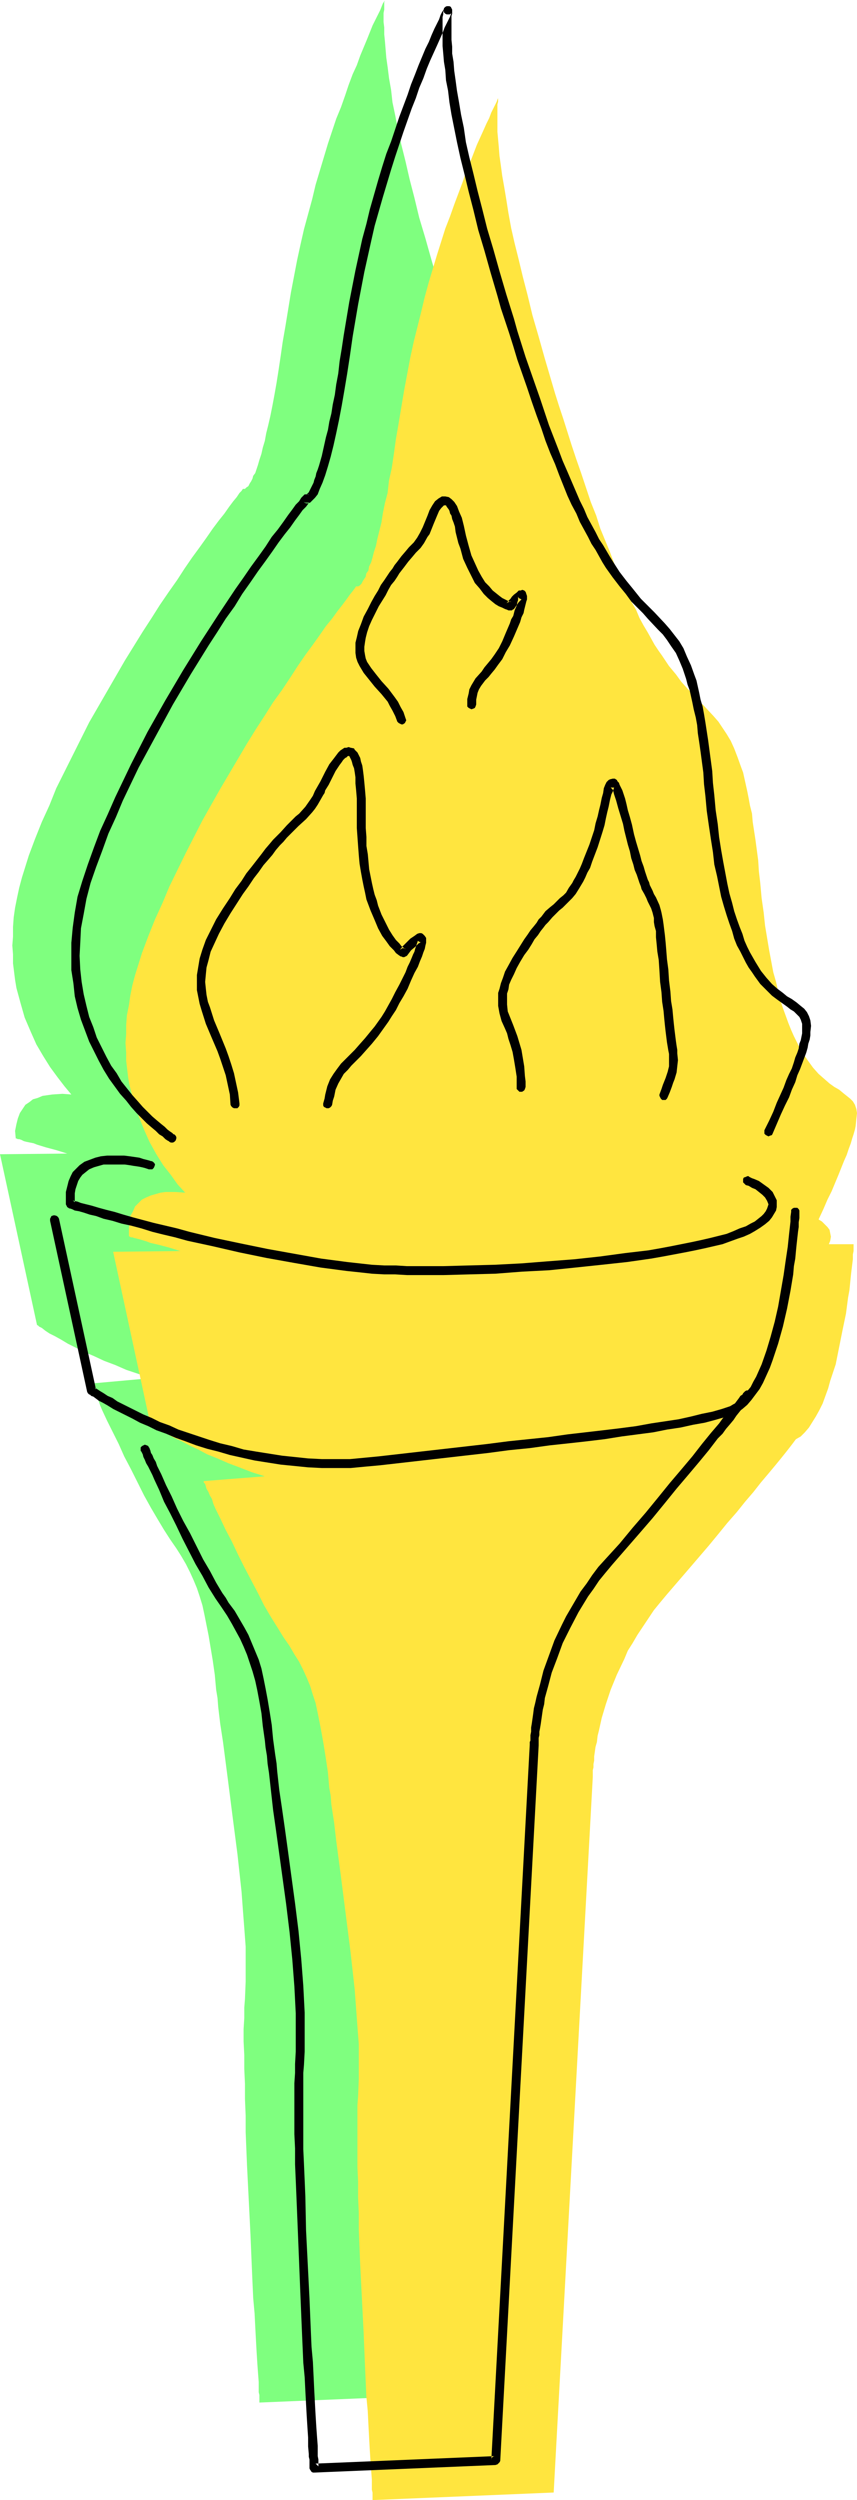
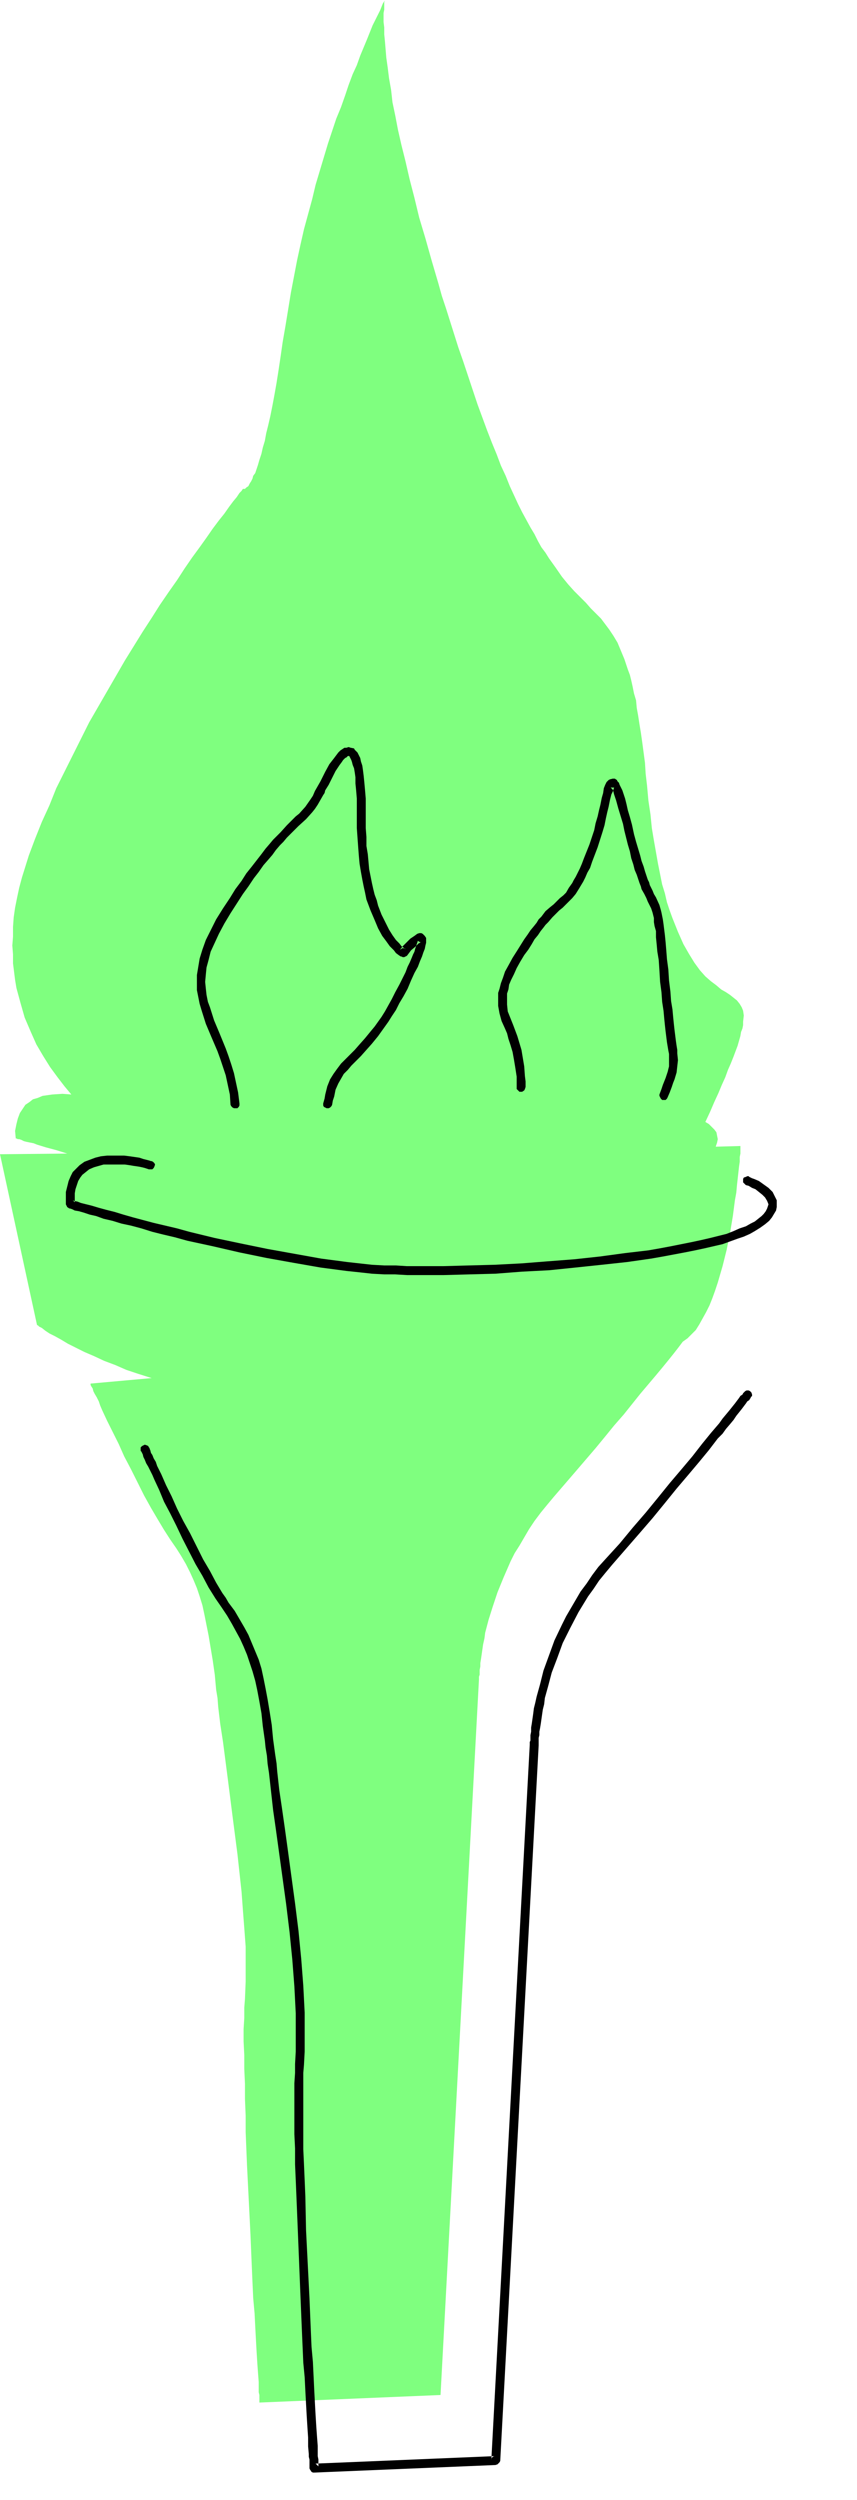
<svg xmlns="http://www.w3.org/2000/svg" xmlns:ns1="http://sodipodi.sourceforge.net/DTD/sodipodi-0.dtd" xmlns:ns2="http://www.inkscape.org/namespaces/inkscape" version="1.0" width="53.398mm" height="155.668mm" id="svg9" ns1:docname="Torch 19.wmf">
  <ns1:namedview id="namedview9" pagecolor="#ffffff" bordercolor="#000000" borderopacity="0.25" ns2:showpageshadow="2" ns2:pageopacity="0.0" ns2:pagecheckerboard="0" ns2:deskcolor="#d1d1d1" ns2:document-units="mm" />
  <defs id="defs1">
    <pattern id="WMFhbasepattern" patternUnits="userSpaceOnUse" width="6" height="6" x="0" y="0" />
  </defs>
  <path style="fill:#7fff7f;fill-opacity:1;fill-rule:evenodd;stroke:none" d="m 166.109,264.04 1.131,-2.424 0.97,-2.262 0.97,-2.101 0.808,-1.939 0.808,-1.778 0.646,-1.778 0.646,-1.454 0.646,-1.616 0.485,-1.293 0.485,-1.293 0.323,-1.131 0.323,-1.131 0.162,-0.97 0.323,-0.808 0.162,-0.808 v -0.808 l 0.162,-1.454 -0.162,-1.131 -0.323,-0.808 -0.485,-0.808 -0.646,-0.808 -0.808,-0.646 -0.808,-0.646 -0.97,-0.646 -1.131,-0.646 -1.131,-0.97 -1.293,-0.97 -1.293,-1.131 -1.293,-1.454 -1.293,-1.778 -1.293,-2.101 -0.646,-1.131 -0.646,-1.131 -0.646,-1.454 -0.646,-1.454 -0.646,-1.616 -0.646,-1.616 -0.646,-1.778 -0.646,-1.939 -0.485,-2.101 -0.646,-2.101 -0.485,-2.424 -0.485,-2.424 -0.485,-2.747 -0.485,-2.747 -0.485,-2.909 -0.323,-3.232 -0.485,-3.232 -0.323,-3.555 -0.323,-2.747 -0.162,-2.585 -0.323,-2.424 -0.323,-2.424 -0.323,-2.262 -0.323,-1.939 -0.323,-2.101 -0.323,-1.778 -0.162,-1.778 -0.485,-1.616 -0.323,-1.616 -0.323,-1.454 -0.323,-1.293 -0.485,-1.293 -0.808,-2.424 -0.808,-1.939 -0.808,-1.939 -0.97,-1.616 -0.97,-1.454 -0.97,-1.293 -0.97,-1.293 -2.424,-2.424 -1.131,-1.293 -1.293,-1.293 -1.454,-1.454 -1.454,-1.616 -1.454,-1.778 -1.454,-2.101 -1.616,-2.262 -0.808,-1.293 -0.97,-1.293 -0.808,-1.454 -0.808,-1.616 -0.97,-1.616 -0.97,-1.778 -0.97,-1.778 -0.97,-1.939 -0.97,-2.101 -0.97,-2.101 -0.97,-2.424 -1.131,-2.424 -0.97,-2.585 -1.131,-2.747 -1.131,-2.909 -1.131,-3.07 -1.131,-3.07 -1.131,-3.393 -1.131,-3.393 -1.131,-3.393 -1.131,-3.232 -0.97,-3.07 -0.97,-3.07 -0.97,-3.07 -0.97,-2.909 -0.808,-2.909 -0.808,-2.747 -0.808,-2.747 -1.454,-5.171 -1.454,-4.848 -1.131,-4.686 -1.131,-4.363 L 95.496,37.974 94.527,34.096 93.719,30.541 93.072,27.147 92.426,24.077 92.103,21.168 91.618,18.421 91.295,15.836 90.972,13.574 90.81,11.635 90.649,9.695 90.487,8.08 V 6.464 L 90.326,5.171 V 3.07 L 90.487,2.262 V 1.454 0.97 0.485 L 90.649,0.162 V 0 0 0.162 l -0.162,0.162 -0.323,0.485 -0.323,0.808 -0.323,0.808 -0.485,0.97 -0.646,1.293 -0.646,1.293 -0.646,1.616 -0.646,1.616 -0.808,1.939 -0.808,1.939 -0.808,2.262 -0.97,2.101 -0.97,2.585 -0.808,2.424 -0.97,2.747 -1.131,2.747 -0.97,2.909 -0.97,2.909 -0.97,3.232 -0.97,3.232 -0.97,3.232 -0.808,3.393 -1.939,7.11 -0.808,3.555 -0.808,3.717 -1.454,7.595 -1.293,7.918 -0.646,3.717 -0.485,3.393 -0.485,3.232 -0.485,3.07 -0.485,2.747 -0.485,2.585 -0.485,2.424 -0.485,2.101 -0.485,1.939 -0.323,1.778 -0.485,1.616 -0.323,1.454 -0.485,1.454 -0.323,1.131 -0.323,0.97 -0.323,0.97 -0.485,0.646 -0.162,0.646 -0.323,0.646 -0.323,0.485 -0.323,0.646 -0.485,0.323 -0.323,0.323 h -0.162 -0.162 v 0 h -0.162 l -0.323,0.485 -0.485,0.485 -0.646,0.97 -0.808,0.97 -0.97,1.293 -1.131,1.616 -1.293,1.616 -1.454,1.939 -1.454,2.101 -1.616,2.262 -1.777,2.424 -1.777,2.585 -1.777,2.747 -1.939,2.747 -2.101,3.07 -1.939,3.07 -2.101,3.232 -2.101,3.393 -2.101,3.393 -4.201,7.272 -4.201,7.272 -3.878,7.756 -3.878,7.756 -1.616,4.04 -1.777,3.878 -1.616,4.04 -1.454,3.878 -0.808,2.585 -0.808,2.585 -0.646,2.424 -0.485,2.262 -0.485,2.424 -0.323,2.262 -0.162,2.262 v 2.262 l -0.162,2.101 0.162,2.101 v 2.101 l 0.485,3.878 0.323,1.939 0.97,3.555 0.97,3.393 1.454,3.393 1.293,2.909 1.616,2.747 1.616,2.585 1.777,2.424 1.616,2.101 1.616,1.939 -2.101,-0.162 -2.424,0.162 -1.131,0.162 -1.131,0.162 -1.131,0.485 -1.131,0.323 -0.808,0.646 -0.97,0.646 -0.646,0.97 -0.646,0.97 -0.485,1.293 -0.323,1.293 -0.323,1.616 0.162,1.778 v 0 h 0.162 l 0.323,0.162 h 0.323 l 0.485,0.162 0.646,0.323 0.646,0.162 1.616,0.323 0.808,0.323 2.101,0.646 2.424,0.646 2.585,0.808 L 0,271.635 8.726,311.871 h 0.162 l 0.323,0.323 0.646,0.323 0.808,0.646 0.97,0.646 1.293,0.646 1.454,0.808 1.616,0.97 1.939,0.97 1.939,0.97 2.262,0.97 2.424,1.131 2.585,0.97 2.585,1.131 2.909,0.97 3.07,0.97 -14.381,1.293 v 0 0.323 l 0.162,0.323 0.323,0.485 0.162,0.646 0.323,0.646 0.485,0.808 0.485,0.97 0.323,0.97 0.485,1.131 1.131,2.424 1.293,2.585 1.454,2.909 1.293,2.909 1.616,3.07 3.07,6.14 1.616,2.909 1.616,2.747 1.454,2.424 1.454,2.262 1.454,2.101 1.131,1.778 1.131,1.939 0.97,1.939 0.808,1.778 0.808,1.939 0.646,1.939 0.646,2.101 0.485,2.262 0.485,2.424 0.485,2.424 0.485,2.909 0.485,2.909 0.485,3.393 0.323,3.555 0.323,1.939 0.162,2.101 0.485,4.04 0.646,4.201 1.131,8.726 1.131,8.888 1.131,8.726 0.97,8.888 0.323,4.363 0.323,4.201 0.323,4.363 v 4.04 4.201 l -0.162,4.04 -0.162,2.101 v 2.424 l -0.162,2.585 v 2.909 l 0.162,3.232 v 3.232 l 0.162,3.555 v 3.555 l 0.162,3.878 v 3.878 l 0.323,7.918 0.808,16.159 0.323,7.756 0.162,3.717 0.162,3.555 0.323,3.555 0.162,3.232 0.162,3.07 0.162,2.909 0.162,2.585 0.162,2.262 0.162,2.101 v 1.616 0.808 l 0.162,0.646 v 0.485 0.808 0.323 0.162 l 42.658,-1.778 9.049,-168.378 v -0.646 l 0.162,-0.485 v -0.485 -0.646 l 0.162,-0.808 v -0.808 l 0.162,-0.97 0.162,-1.131 0.162,-1.131 0.162,-1.131 0.323,-1.454 0.162,-1.293 0.808,-3.07 0.97,-3.07 1.131,-3.393 1.454,-3.555 1.616,-3.717 0.97,-1.939 1.131,-1.778 1.131,-1.939 1.131,-1.939 1.293,-1.939 1.454,-1.939 1.454,-1.778 1.616,-1.939 5.009,-5.817 4.848,-5.656 2.262,-2.747 2.101,-2.585 2.262,-2.585 1.939,-2.424 1.939,-2.424 1.777,-2.101 1.777,-2.101 1.616,-1.939 1.454,-1.778 1.293,-1.616 1.131,-1.454 0.97,-1.293 1.131,-0.808 0.97,-0.97 0.97,-0.97 0.808,-1.293 0.808,-1.454 0.808,-1.454 0.808,-1.616 0.646,-1.616 0.646,-1.778 0.646,-1.939 1.131,-3.878 0.97,-3.878 0.808,-4.04 0.646,-3.878 0.485,-3.717 0.323,-1.778 0.162,-1.778 0.162,-1.454 0.162,-1.454 0.162,-1.454 0.162,-1.131 v -1.131 l 0.162,-0.808 v -0.646 -0.646 -0.485 l -5.817,0.162 0.323,-0.97 0.162,-0.808 -0.162,-0.808 -0.162,-0.808 -0.485,-0.646 -0.646,-0.646 -0.646,-0.646 z" id="path1" />
-   <path style="fill:#ffe53f;fill-opacity:1;fill-rule:evenodd;stroke:none" d="m 192.77,286.986 1.131,-2.424 0.97,-2.262 0.97,-1.939 0.808,-1.939 0.808,-1.939 0.646,-1.616 0.646,-1.616 0.646,-1.454 0.485,-1.454 0.485,-1.293 0.323,-1.131 0.323,-0.97 0.323,-1.131 0.162,-0.808 0.162,-1.616 0.162,-1.454 -0.162,-0.97 -0.323,-0.97 -0.485,-0.808 -0.646,-0.646 -0.808,-0.646 -0.808,-0.646 -0.97,-0.808 -1.131,-0.646 -1.131,-0.808 -1.293,-1.131 -1.293,-1.131 -1.293,-1.454 -1.293,-1.778 -1.293,-1.939 -0.646,-1.131 -0.646,-1.293 -0.646,-1.293 -0.646,-1.454 -0.646,-1.616 -0.646,-1.778 -0.646,-1.778 -0.646,-1.939 -0.485,-2.101 -0.485,-2.101 -0.646,-2.262 -0.485,-2.585 -0.485,-2.585 -0.485,-2.909 -0.485,-2.909 -0.323,-3.07 -0.485,-3.393 -0.323,-3.555 -0.323,-2.747 -0.162,-2.585 -0.323,-2.424 -0.323,-2.424 -0.323,-2.101 -0.323,-2.101 -0.162,-1.939 -0.485,-1.939 -0.323,-1.778 -0.323,-1.616 -0.323,-1.454 -0.323,-1.454 -0.323,-1.454 -0.485,-1.293 -0.808,-2.262 -0.808,-2.101 -0.808,-1.778 -0.97,-1.616 -0.97,-1.454 -0.97,-1.454 -1.131,-1.293 -2.262,-2.424 -1.131,-1.131 -1.293,-1.454 -1.454,-1.454 -1.454,-1.616 -1.293,-1.778 -1.616,-1.939 -1.616,-2.424 -0.808,-1.131 -0.97,-1.454 -0.808,-1.454 -0.808,-1.454 -0.97,-1.616 -0.97,-1.778 -0.808,-1.939 -1.131,-1.939 -0.97,-2.101 -0.97,-2.101 -0.97,-2.424 -1.131,-2.424 -0.97,-2.585 -1.131,-2.747 -1.131,-2.747 -0.97,-3.07 -1.293,-3.232 -1.131,-3.393 -1.131,-3.393 -1.131,-3.232 -1.131,-3.393 -0.97,-3.07 -0.97,-3.07 -0.97,-2.909 -0.97,-3.07 -0.808,-2.747 -0.808,-2.747 -0.808,-2.747 -1.454,-5.171 -1.454,-5.009 -1.131,-4.686 -1.131,-4.363 -0.97,-4.04 -0.97,-3.878 -0.808,-3.555 -0.646,-3.555 -0.485,-3.07 -0.485,-2.909 -0.485,-2.747 -0.323,-2.424 -0.323,-2.262 -0.162,-2.101 -0.162,-1.778 -0.162,-1.778 V 29.571 26.016 25.208 24.562 l 0.162,-0.646 v -0.323 -0.323 -0.162 0 0 l -0.162,0.323 -0.162,0.485 -0.323,0.646 -0.485,0.97 -0.485,0.97 -0.485,1.293 -0.646,1.293 -0.646,1.454 -0.808,1.778 -0.808,1.778 -0.808,2.101 -0.808,2.101 -0.97,2.262 -0.808,2.424 -0.97,2.585 -0.97,2.585 -0.97,2.747 -1.131,2.909 -0.97,3.07 -0.97,3.07 -0.97,3.232 -0.97,3.232 -0.97,3.555 -0.808,3.393 -1.777,7.11 -0.808,3.717 -1.454,7.756 -1.293,7.756 -0.646,3.717 -0.485,3.555 -0.485,3.232 -0.646,2.909 -0.323,2.909 -0.646,2.424 -0.485,2.424 -0.323,2.101 -0.485,1.939 -0.485,1.939 -0.323,1.616 -0.485,1.454 -0.323,1.293 -0.323,1.131 -0.485,0.97 -0.162,0.97 -0.485,0.646 -0.162,0.808 -0.323,0.485 -0.323,0.485 -0.323,0.646 -0.485,0.485 -0.323,0.162 h -0.162 -0.162 v 0 h -0.162 l -0.323,0.485 -0.485,0.646 -0.646,0.808 -0.808,1.131 -0.97,1.293 -1.131,1.454 -1.293,1.778 -1.454,1.778 -1.454,2.101 -1.616,2.262 -1.777,2.424 -1.777,2.585 -1.777,2.747 -1.939,2.909 -2.101,2.909 -1.939,3.07 -2.101,3.232 -2.101,3.393 -2.101,3.555 -4.201,7.11 -4.201,7.433 -3.878,7.595 -3.878,7.918 -1.616,3.878 -1.777,3.878 -1.616,4.04 -1.454,3.878 -0.808,2.585 -0.808,2.585 -0.646,2.424 -0.485,2.424 -0.323,2.262 -0.485,2.424 -0.162,2.262 v 2.101 l -0.162,2.101 0.162,2.262 v 1.939 l 0.485,4.04 0.323,1.778 0.97,3.717 1.131,3.393 1.293,3.232 1.293,2.909 1.616,2.909 1.616,2.585 1.777,2.262 1.616,2.262 1.777,1.939 -2.262,-0.162 h -2.424 l -1.131,0.162 -1.131,0.323 -1.131,0.323 -1.131,0.485 -0.97,0.485 -0.808,0.808 -0.808,0.808 -0.485,1.131 -0.646,1.131 -0.162,1.454 -0.162,1.454 v 1.778 0 l 0.162,0.162 0.323,0.162 h 0.323 l 0.485,0.162 0.646,0.162 0.646,0.162 1.616,0.485 0.808,0.323 2.101,0.485 2.424,0.646 2.585,0.808 -15.835,0.162 8.726,40.398 h 0.162 l 0.323,0.323 0.646,0.323 0.808,0.485 0.97,0.646 1.293,0.808 1.454,0.808 1.777,0.808 1.777,0.97 2.101,0.97 2.101,1.131 2.424,0.97 2.585,1.131 2.585,0.97 2.909,1.131 3.07,0.97 -14.381,1.131 v 0.162 0.162 l 0.323,0.323 0.162,0.485 0.162,0.646 0.485,0.808 0.323,0.808 0.485,0.808 0.323,1.131 0.485,1.131 1.131,2.262 1.293,2.747 1.454,2.747 1.454,3.07 1.454,2.909 3.232,6.14 1.454,2.909 1.616,2.747 1.616,2.585 1.293,2.101 1.454,2.101 1.131,1.939 1.131,1.778 0.97,1.939 0.808,1.778 0.808,1.939 0.646,2.101 0.646,1.939 0.485,2.262 0.485,2.424 0.485,2.585 0.485,2.747 0.485,3.07 0.485,3.232 0.323,3.717 0.323,1.778 0.162,2.101 0.646,4.201 0.485,4.201 1.131,8.564 1.131,8.888 1.131,8.888 0.97,8.726 0.323,4.363 0.323,4.363 0.323,4.201 v 4.201 4.04 l -0.162,4.04 -0.162,2.101 v 2.424 2.747 2.909 3.07 3.393 l 0.162,3.393 v 3.717 l 0.162,3.717 v 3.878 l 0.323,8.08 0.808,15.998 0.323,7.756 0.162,3.717 0.162,3.717 0.323,3.393 0.162,3.232 0.162,3.07 0.162,2.909 0.162,2.585 0.162,2.262 0.162,2.101 v 1.616 0.808 l 0.162,0.646 v 0.646 0.808 0.162 0.162 l 42.658,-1.778 9.21,-168.378 v -0.646 -0.485 -0.485 l 0.162,-0.646 v -0.808 l 0.162,-0.808 v -0.97 l 0.162,-1.131 0.162,-1.131 0.323,-1.131 0.162,-1.454 0.323,-1.293 0.646,-2.909 0.97,-3.232 1.131,-3.393 1.454,-3.555 1.777,-3.717 0.808,-1.939 1.131,-1.778 1.131,-1.939 1.293,-1.939 1.293,-1.939 1.293,-1.939 1.454,-1.778 1.616,-1.939 5.009,-5.817 4.848,-5.656 2.262,-2.747 2.101,-2.585 2.262,-2.585 1.939,-2.424 1.939,-2.262 1.777,-2.262 1.777,-2.101 1.616,-1.939 1.454,-1.778 1.293,-1.616 1.131,-1.454 0.97,-1.293 1.131,-0.646 0.97,-0.97 0.97,-1.131 0.808,-1.293 0.808,-1.293 0.808,-1.454 0.808,-1.616 0.646,-1.778 0.646,-1.778 0.485,-1.778 1.293,-3.878 0.808,-4.04 0.808,-4.04 0.808,-3.878 0.485,-3.717 0.323,-1.778 0.162,-1.616 0.162,-1.616 0.162,-1.454 0.162,-1.293 0.162,-1.293 v -1.131 l 0.162,-0.808 v -0.646 -0.646 -0.323 0 h -5.817 l 0.323,-0.808 0.162,-0.97 -0.162,-0.808 -0.162,-0.808 -0.485,-0.646 -0.646,-0.646 -0.646,-0.646 z" id="path2" />
-   <path style="fill:#000000;fill-opacity:1;fill-rule:evenodd;stroke:none" d="m 41.042,266.949 h -0.162 l -0.323,-0.323 -0.485,-0.323 -0.646,-0.485 -0.646,-0.646 -0.808,-0.646 -0.97,-0.808 -1.131,-0.97 -1.131,-1.131 -1.131,-1.131 -1.131,-1.293 -1.293,-1.454 -1.293,-1.616 -1.293,-1.616 -1.131,-1.939 -1.293,-1.778 -1.131,-2.101 -1.131,-2.262 -1.131,-2.262 -0.808,-2.424 -0.97,-2.424 -0.646,-2.585 -0.646,-2.747 -0.485,-2.909 -0.323,-2.909 -0.162,-3.232 0.162,-3.07 0.162,-3.393 0.646,-3.393 0.646,-3.555 0.97,-3.717 1.293,-3.717 1.454,-3.878 1.454,-4.04 1.777,-3.878 1.616,-3.878 3.716,-7.756 4.04,-7.433 4.04,-7.433 4.201,-7.11 2.101,-3.393 2.101,-3.393 2.101,-3.232 1.939,-3.07 2.101,-2.909 1.777,-2.909 1.939,-2.747 1.777,-2.585 1.777,-2.424 1.616,-2.262 1.454,-2.101 1.454,-1.939 1.293,-1.616 1.131,-1.616 0.97,-1.293 0.808,-1.131 0.808,-0.808 0.485,-0.646 0.323,-0.485 0.162,-0.162 -0.323,0.323 h -0.485 -0.323 l -0.323,-0.162 0.162,0.162 0.323,0.162 h 0.485 l 0.485,-0.162 0.485,-0.485 0.646,-0.646 0.646,-0.808 0.485,-1.293 0.646,-1.454 0.646,-1.778 0.646,-2.101 0.646,-2.262 0.646,-2.585 0.646,-2.909 0.646,-3.07 0.646,-3.393 0.646,-3.717 0.646,-3.878 0.646,-4.201 0.646,-4.525 1.293,-7.595 1.454,-7.595 1.616,-7.272 0.808,-3.555 0.97,-3.393 0.97,-3.393 0.97,-3.232 0.97,-3.232 0.97,-3.07 0.97,-2.909 0.97,-2.909 0.97,-2.747 0.97,-2.747 0.97,-2.424 0.808,-2.424 0.97,-2.262 0.808,-2.262 0.808,-1.939 0.808,-1.778 0.808,-1.778 0.646,-1.454 0.646,-1.454 0.485,-1.293 0.485,-0.97 0.485,-0.97 0.323,-0.646 0.162,-0.485 0.162,-0.323 0.162,-0.162 -0.323,0.323 -0.323,0.162 h -0.323 -0.323 L 104.868,3.232 104.545,2.909 V 2.585 2.101 2.262 2.424 l -0.162,0.485 v 0.485 l -0.162,0.646 v 0.646 0.97 2.262 1.293 1.616 l 0.162,1.778 0.162,1.939 0.323,1.939 0.162,2.424 0.485,2.424 0.323,2.747 0.485,2.909 0.646,3.232 0.646,3.232 0.808,3.717 0.97,3.878 0.97,4.04 1.131,4.363 1.131,4.686 1.454,4.848 1.454,5.171 0.808,2.747 0.808,2.747 0.808,2.909 1.939,5.817 0.97,3.07 0.97,3.232 1.131,3.232 1.131,3.232 1.131,3.393 1.131,3.232 1.131,3.07 0.97,2.909 1.131,2.909 1.131,2.585 0.97,2.585 0.97,2.424 0.97,2.424 0.97,2.101 1.131,2.101 0.808,1.939 0.97,1.778 0.97,1.778 0.808,1.616 0.97,1.454 0.808,1.454 0.808,1.454 0.808,1.293 1.616,2.262 1.616,2.101 1.454,1.778 1.293,1.778 1.454,1.454 1.293,1.293 1.131,1.293 2.424,2.585 1.131,1.131 0.97,1.293 0.97,1.454 1.131,1.616 0.808,1.778 0.808,1.939 0.808,2.424 0.323,1.293 0.485,1.293 0.323,1.454 0.323,1.454 0.323,1.616 0.485,1.939 0.323,1.778 0.162,1.939 0.323,2.101 0.323,2.262 0.323,2.424 0.323,2.424 0.162,2.747 0.323,2.747 0.323,3.555 0.485,3.393 0.485,3.232 0.485,3.07 0.323,2.909 0.646,2.747 0.485,2.424 0.485,2.424 0.646,2.262 0.646,2.101 0.646,1.939 0.646,1.778 0.485,1.778 0.646,1.616 0.808,1.454 0.646,1.293 0.646,1.293 0.646,1.131 0.808,1.131 0.646,0.97 1.293,1.778 1.454,1.454 1.293,1.293 1.293,0.97 1.131,0.808 1.131,0.808 0.808,0.646 0.808,0.485 0.646,0.646 0.646,0.646 0.323,0.646 0.323,0.97 v 1.131 1.131 l -0.162,0.808 -0.162,0.808 -0.323,0.808 -0.162,1.131 -0.323,0.97 -0.485,1.131 -0.323,1.131 -0.485,1.454 -0.646,1.293 -0.646,1.454 -0.646,1.778 -0.808,1.778 -0.808,1.778 -0.808,2.101 -0.97,2.101 -1.131,2.262 v 0.323 0.485 l 0.323,0.323 0.323,0.162 0.323,0.162 0.323,-0.162 0.485,-0.162 0.162,-0.323 0.97,-2.262 0.97,-2.262 0.97,-2.101 0.97,-1.939 0.646,-1.778 0.808,-1.778 0.485,-1.616 0.646,-1.454 0.485,-1.293 0.485,-1.293 0.485,-1.293 0.323,-1.131 0.162,-0.97 0.323,-0.97 0.162,-0.97 v -0.808 l 0.162,-1.454 -0.162,-1.293 -0.323,-0.97 -0.485,-0.97 -0.646,-0.808 -0.808,-0.646 -0.97,-0.808 -1.131,-0.808 -1.131,-0.646 -0.97,-0.808 -1.293,-0.97 -1.293,-1.131 -1.293,-1.454 -1.293,-1.616 -1.293,-2.101 -0.646,-1.131 -0.646,-1.131 -0.646,-1.293 -0.646,-1.454 -0.485,-1.616 -0.646,-1.616 -0.646,-1.778 -0.646,-1.939 -0.485,-1.939 -0.646,-2.262 -0.485,-2.262 -0.485,-2.585 -0.485,-2.585 -0.485,-2.747 -0.485,-3.07 -0.323,-3.07 -0.485,-3.232 -0.323,-3.555 -0.323,-2.909 -0.162,-2.747 -0.323,-2.424 -0.323,-2.424 -0.323,-2.424 -0.323,-2.101 -0.323,-2.101 -0.323,-1.939 -0.323,-1.778 -0.485,-1.616 -0.323,-1.616 -0.323,-1.454 -0.323,-1.454 -0.485,-1.293 -0.808,-2.262 -0.97,-2.101 -0.808,-1.939 -0.97,-1.616 -1.131,-1.454 -1.131,-1.454 -1.131,-1.293 -2.424,-2.585 -1.293,-1.293 -1.293,-1.293 -0.646,-0.646 -0.646,-0.808 -1.293,-1.616 -1.454,-1.778 -1.616,-2.101 -1.454,-2.262 -0.808,-1.293 -1.616,-2.747 -0.97,-1.454 -0.808,-1.616 -0.97,-1.778 -0.97,-1.778 -0.808,-1.939 -0.97,-1.939 -0.97,-2.262 -0.97,-2.262 -0.97,-2.262 -1.131,-2.585 -0.97,-2.585 -1.131,-2.909 -1.131,-2.909 -0.97,-2.909 -1.131,-3.393 -1.131,-3.232 -1.131,-3.232 -1.131,-3.232 -0.97,-3.07 -0.97,-3.07 -0.808,-2.909 -1.777,-5.656 -1.616,-5.494 -1.454,-5.171 -1.454,-4.848 -1.131,-4.525 -1.131,-4.363 -0.97,-4.04 -0.97,-3.878 -0.808,-3.555 -0.485,-3.393 -0.646,-3.07 -0.485,-2.909 -0.485,-2.747 -0.323,-2.424 -0.323,-2.262 -0.162,-2.101 -0.323,-1.939 V 10.988 L 106.322,9.372 V 8.08 5.817 5.009 4.201 3.717 l 0.162,-0.485 V 2.909 2.747 2.585 2.262 L 106.322,1.939 106.161,1.616 105.838,1.454 h -0.323 -0.323 l -0.323,0.162 -0.323,0.323 v 0.162 l -0.162,0.323 -0.323,0.485 -0.323,0.646 -0.323,0.97 -0.485,0.97 -0.646,1.293 -0.646,1.454 -0.646,1.616 -0.808,1.616 -0.808,1.939 -0.808,1.939 -0.808,2.101 -0.97,2.424 -0.808,2.424 -0.97,2.585 -0.97,2.585 -0.97,2.909 -0.97,2.909 -1.131,2.909 -0.97,3.07 -0.97,3.232 -0.97,3.393 -0.97,3.393 -0.808,3.393 -0.97,3.555 -1.616,7.433 -1.454,7.433 -1.293,7.756 -0.485,3.232 -0.485,2.909 -0.323,2.909 -0.485,2.585 -0.323,2.424 -0.485,2.262 -0.323,2.101 -0.485,1.939 -0.323,1.939 -0.485,1.778 -0.323,1.454 -0.323,1.454 -0.323,1.454 -0.323,1.131 -0.323,1.131 -0.323,0.97 -0.323,0.808 -0.162,0.808 -0.323,0.808 -0.162,0.646 -0.485,0.97 -0.323,0.646 -0.323,0.646 -0.323,0.323 -0.162,0.162 h -0.162 0.323 0.162 l 0.162,0.162 -0.323,-0.162 h -0.323 -0.323 l -0.323,0.323 -0.162,0.162 -0.162,0.162 -0.162,0.162 -0.485,0.808 -0.808,0.808 -0.808,1.131 -0.97,1.293 -1.131,1.616 -1.293,1.778 -1.454,1.778 -1.454,2.262 -1.616,2.262 -1.777,2.424 -1.777,2.585 -1.939,2.747 -1.939,2.909 -1.939,2.909 -2.101,3.232 -2.101,3.232 -2.101,3.393 -2.101,3.393 -4.201,7.11 -4.201,7.433 -3.878,7.595 -3.716,7.756 -1.777,4.04 -1.777,3.878 -1.454,3.878 -1.454,4.04 -1.293,3.878 -1.131,3.717 -0.646,3.717 -0.485,3.555 -0.323,3.555 v 3.232 3.232 l 0.485,3.07 0.323,3.07 0.646,2.747 0.808,2.747 0.97,2.585 0.97,2.585 1.131,2.262 1.131,2.262 1.131,2.101 1.293,2.101 1.293,1.778 1.293,1.778 1.454,1.616 1.131,1.454 1.293,1.454 1.293,1.293 1.131,1.131 1.131,0.97 0.97,0.808 0.808,0.808 0.808,0.485 0.646,0.646 0.485,0.323 0.323,0.162 0.162,0.162 0.323,0.162 h 0.485 l 0.323,-0.162 0.323,-0.323 0.162,-0.485 v -0.323 l -0.162,-0.323 z" id="path3" />
  <path style="fill:#000000;fill-opacity:1;fill-rule:evenodd;stroke:none" d="m 35.71,273.251 h -0.162 l -0.485,-0.162 -0.646,-0.162 -0.646,-0.162 -0.97,-0.323 -1.131,-0.162 -1.131,-0.162 -1.293,-0.162 H 27.954 26.5 25.207 l -1.454,0.162 -1.293,0.323 -1.293,0.485 -1.293,0.485 -1.131,0.808 -0.808,0.808 -0.808,0.808 -0.485,0.97 -0.485,1.131 -0.323,1.293 -0.323,1.293 v 1.454 1.454 l 0.162,0.323 0.162,0.323 0.485,0.323 h 0.162 l 0.485,0.162 0.646,0.323 0.97,0.162 1.131,0.323 1.454,0.485 1.454,0.323 1.777,0.646 2.101,0.485 2.101,0.646 2.262,0.485 2.424,0.646 2.585,0.808 2.585,0.646 2.747,0.646 2.909,0.808 5.979,1.293 6.302,1.454 6.302,1.293 6.302,1.131 6.463,1.131 6.14,0.808 3.07,0.323 2.909,0.323 2.909,0.162 h 2.585 l 2.747,0.162 h 2.747 5.979 l 5.979,-0.162 6.14,-0.162 6.302,-0.485 6.302,-0.323 6.302,-0.646 6.14,-0.646 5.979,-0.646 5.655,-0.808 2.747,-0.485 2.585,-0.485 2.585,-0.485 2.424,-0.485 2.262,-0.485 2.101,-0.485 2.101,-0.485 1.777,-0.646 1.777,-0.646 1.454,-0.485 1.454,-0.646 1.131,-0.646 1.293,-0.808 1.131,-0.808 0.97,-0.808 0.646,-0.808 0.485,-0.808 0.485,-0.808 0.162,-0.808 v -0.97 -0.646 l -0.323,-0.646 -0.323,-0.646 -0.323,-0.646 -0.97,-0.97 -1.131,-0.808 -1.131,-0.808 -1.131,-0.485 -0.485,-0.162 -0.323,-0.162 -0.323,-0.162 -0.162,-0.162 h -0.323 l -0.323,0.162 -0.485,0.162 -0.162,0.323 v 0.485 0.323 l 0.323,0.323 0.323,0.323 0.646,0.162 0.808,0.485 0.808,0.323 0.808,0.646 0.808,0.646 0.646,0.646 0.485,0.808 0.323,0.808 -0.162,0.485 -0.162,0.485 -0.323,0.646 -0.485,0.646 -0.485,0.485 -0.808,0.646 -0.808,0.646 -0.97,0.485 -1.131,0.646 -1.454,0.485 -1.454,0.646 -1.616,0.646 -1.939,0.485 -1.939,0.485 -2.101,0.485 -2.262,0.485 -2.424,0.485 -2.424,0.485 -2.585,0.485 -2.747,0.485 -5.494,0.646 -5.979,0.808 -5.979,0.646 -6.302,0.485 -6.14,0.485 -6.302,0.323 -6.14,0.162 -5.979,0.162 h -5.817 -2.747 l -2.585,-0.162 h -2.747 l -2.909,-0.162 -2.909,-0.323 -2.909,-0.323 -6.14,-0.808 -6.302,-1.131 -6.302,-1.131 -6.302,-1.293 -6.14,-1.293 -5.979,-1.454 -2.909,-0.808 -2.747,-0.646 -2.747,-0.646 -2.424,-0.646 -2.424,-0.646 -2.262,-0.646 -2.101,-0.646 -1.939,-0.485 -1.777,-0.485 -1.616,-0.485 -1.293,-0.323 -1.293,-0.323 -0.808,-0.323 -0.808,-0.162 -0.323,-0.162 -0.323,-0.162 0.323,0.162 0.323,0.323 0.162,0.162 v 0.323 -1.293 -1.131 l 0.162,-0.97 0.323,-0.97 0.323,-0.97 0.485,-0.808 0.485,-0.646 0.808,-0.646 0.808,-0.646 1.131,-0.485 1.131,-0.323 1.131,-0.323 h 1.293 1.131 2.585 l 1.131,0.162 0.97,0.162 1.131,0.162 0.808,0.162 0.646,0.162 0.485,0.162 0.485,0.162 v 0 h 0.485 0.323 l 0.323,-0.323 0.162,-0.323 0.162,-0.485 -0.162,-0.323 -0.323,-0.323 z" id="path4" />
-   <path style="fill:#000000;fill-opacity:1;fill-rule:evenodd;stroke:none" d="m 11.796,287.309 8.726,40.236 0.162,0.323 0.323,0.323 h 0.162 l 0.323,0.323 0.485,0.162 0.646,0.485 0.646,0.485 0.97,0.485 1.131,0.646 1.293,0.808 1.293,0.646 1.616,0.808 1.616,0.808 1.777,0.97 1.939,0.808 1.939,0.97 2.262,0.808 2.262,0.97 2.262,0.808 2.585,0.97 2.585,0.808 2.585,0.646 2.747,0.808 2.909,0.646 2.909,0.646 3.07,0.485 3.07,0.485 3.232,0.323 3.232,0.323 3.232,0.162 h 3.393 3.393 l 3.393,-0.323 3.555,-0.323 25.53,-2.909 4.848,-0.646 4.848,-0.485 4.686,-0.646 4.524,-0.485 4.363,-0.485 4.04,-0.485 4.04,-0.646 3.716,-0.485 3.716,-0.485 3.232,-0.646 3.232,-0.485 2.909,-0.646 2.747,-0.485 2.424,-0.646 2.262,-0.646 1.939,-0.646 1.131,-0.485 1.131,-0.808 1.131,-0.97 0.97,-1.131 0.97,-1.293 0.97,-1.293 0.808,-1.454 0.808,-1.778 0.808,-1.778 0.646,-1.778 1.293,-3.878 1.131,-4.04 0.97,-4.201 0.808,-4.201 0.646,-3.878 0.162,-1.939 0.323,-1.778 0.162,-1.778 0.162,-1.616 0.162,-1.454 0.162,-1.454 0.162,-1.131 v -1.131 l 0.162,-0.97 v -0.646 -0.485 -0.323 -0.323 l -0.162,-0.323 -0.323,-0.323 h -0.485 -0.323 l -0.323,0.162 -0.323,0.323 v 0.485 l -0.162,1.131 v 1.131 l -0.162,1.454 -0.162,1.454 -0.323,3.07 -0.485,3.232 -0.485,3.393 -0.646,3.717 -0.646,3.717 -0.808,3.555 -0.97,3.555 -0.97,3.232 -1.131,3.232 -0.646,1.454 -0.646,1.454 -0.646,1.131 -0.646,1.293 -0.808,0.97 -0.646,1.131 -0.808,0.808 -0.808,0.646 -0.97,0.485 -0.808,0.485 -1.939,0.646 -2.262,0.646 -2.424,0.485 -2.585,0.646 -2.909,0.646 -3.232,0.485 -3.232,0.485 -3.555,0.646 -3.716,0.485 -4.04,0.485 -4.201,0.485 -4.201,0.485 -4.524,0.646 -4.686,0.485 -4.686,0.485 -5.009,0.646 -25.53,2.909 -3.393,0.323 -3.393,0.323 H 79.176 75.783 l -3.232,-0.162 -3.07,-0.323 -3.07,-0.323 -3.07,-0.485 -3.07,-0.485 -2.909,-0.485 -2.747,-0.808 -2.747,-0.646 -2.585,-0.808 -2.424,-0.808 -2.424,-0.808 -2.424,-0.808 -2.101,-0.97 -2.262,-0.808 -1.939,-0.97 -1.939,-0.808 -1.616,-0.808 -1.616,-0.808 -1.616,-0.808 -1.293,-0.646 -1.131,-0.808 -1.131,-0.485 -0.97,-0.646 -0.808,-0.485 -0.485,-0.323 -0.485,-0.323 -0.323,-0.162 -0.162,-0.162 0.323,0.323 0.162,0.323 -8.726,-40.236 -0.162,-0.323 -0.323,-0.323 -0.485,-0.162 h -0.323 l -0.485,0.162 -0.162,0.323 -0.162,0.323 z" id="path5" />
  <path style="fill:#000000;fill-opacity:1;fill-rule:evenodd;stroke:none" d="m 33.125,341.442 0.162,0.162 0.162,0.323 0.162,0.323 0.162,0.646 0.323,0.646 0.323,0.808 0.485,0.808 0.485,0.97 0.485,0.97 0.485,1.131 1.131,2.424 1.131,2.747 1.454,2.747 1.454,2.909 1.454,3.07 3.07,5.979 1.616,2.747 1.454,2.747 1.616,2.585 1.454,2.101 1.293,1.939 1.131,1.939 0.97,1.778 0.97,1.778 0.808,1.778 0.808,1.939 0.646,1.939 0.646,1.939 0.646,2.262 0.485,2.262 0.485,2.585 0.485,2.747 0.323,3.07 0.485,3.393 0.162,1.616 0.323,1.939 0.162,1.939 0.323,2.101 0.97,8.726 0.646,4.525 0.646,4.686 1.777,12.927 0.808,6.625 0.646,6.464 0.485,6.302 0.323,6.302 v 5.979 3.07 l -0.162,2.909 v 2.101 l -0.162,2.424 v 2.585 5.979 3.393 l 0.162,3.393 v 3.717 l 0.162,3.717 0.162,3.878 0.323,7.918 0.646,15.998 0.323,7.756 0.162,3.717 0.162,3.717 0.323,3.393 0.162,3.232 0.162,3.07 0.162,2.909 0.162,2.585 0.162,2.424 v 2.101 l 0.162,1.778 v 0.646 l 0.162,0.646 v 0.646 0.485 0.323 0.323 0.323 l 0.162,0.323 0.323,0.485 0.323,0.162 h 0.323 l 42.658,-1.778 0.485,-0.162 0.162,-0.162 0.323,-0.323 0.162,-0.323 9.049,-168.378 v -0.646 -0.485 -0.646 l 0.162,-0.646 v -0.808 l 0.162,-0.808 0.162,-0.97 0.162,-1.131 0.162,-1.131 0.162,-1.131 0.323,-1.293 0.162,-1.454 0.808,-2.909 0.808,-3.07 1.293,-3.393 1.293,-3.555 1.777,-3.555 1.939,-3.717 2.262,-3.717 1.293,-1.778 1.293,-1.939 1.454,-1.778 1.616,-1.939 3.232,-3.717 3.232,-3.717 3.07,-3.555 2.909,-3.555 2.747,-3.393 2.747,-3.232 2.585,-3.07 2.262,-2.747 2.101,-2.747 1.131,-1.131 0.808,-1.131 0.97,-1.131 0.808,-0.97 0.646,-0.97 0.646,-0.808 0.646,-0.808 0.485,-0.646 0.485,-0.646 0.323,-0.485 0.485,-0.323 0.162,-0.323 0.162,-0.162 v -0.162 l 0.323,-0.323 v -0.323 l -0.162,-0.485 -0.323,-0.323 -0.323,-0.162 h -0.485 l -0.323,0.162 -0.323,0.323 v 0 l -0.162,0.162 -0.162,0.323 -0.485,0.323 -0.323,0.485 -0.485,0.646 -0.485,0.646 -0.646,0.808 -0.646,0.808 -0.808,0.97 -0.808,0.97 -0.808,1.131 -0.97,1.131 -0.97,1.131 -2.101,2.585 -2.262,2.909 -2.585,3.07 -2.747,3.232 -2.747,3.393 -2.909,3.555 -3.07,3.555 -3.07,3.717 -3.393,3.717 -1.616,1.778 -1.454,1.939 -1.293,1.939 -1.454,1.939 -1.131,1.939 -1.131,1.939 -1.131,1.939 -0.97,1.939 -1.777,3.717 -1.293,3.555 -1.293,3.555 -0.808,3.232 -0.808,2.909 -0.323,1.454 -0.323,1.293 -0.162,1.293 -0.162,1.131 -0.162,1.131 -0.162,0.97 v 0.97 l -0.162,0.808 v 0.646 0.646 l -0.162,0.323 v 0.646 l -9.049,168.378 v -0.323 l 0.162,-0.323 0.485,-0.323 h 0.323 l -42.658,1.778 h 0.323 l 0.323,0.323 0.323,0.323 v 0.323 -0.323 -0.162 -0.97 -0.485 l -0.162,-0.808 v -0.646 -1.778 l -0.162,-2.101 -0.162,-2.262 -0.162,-2.585 -0.162,-2.909 -0.162,-3.07 -0.162,-3.393 -0.162,-3.393 -0.323,-3.555 -0.162,-3.717 -0.323,-7.756 -0.808,-15.998 -0.162,-7.918 -0.162,-3.878 -0.162,-3.717 -0.162,-3.555 v -3.555 -3.232 -3.232 -2.747 -2.747 -2.424 l 0.162,-1.939 0.162,-3.07 v -2.909 -6.302 l -0.323,-6.302 -0.485,-6.302 -0.646,-6.625 -0.808,-6.464 -1.777,-13.089 -0.646,-4.686 -0.646,-4.525 -0.646,-4.363 -0.485,-4.363 -0.162,-1.939 -0.323,-2.101 -0.485,-3.555 -0.323,-3.393 -0.485,-3.07 -0.485,-2.909 -0.485,-2.585 -0.485,-2.424 -0.485,-2.262 -0.646,-2.101 -0.808,-1.939 -0.808,-1.939 -0.808,-1.939 -0.97,-1.778 -1.131,-1.939 -1.131,-1.939 -1.454,-1.939 -0.646,-1.131 -0.808,-1.131 -1.454,-2.424 -1.454,-2.747 -1.616,-2.747 -3.07,-6.14 -1.616,-2.909 -1.454,-2.909 -1.293,-2.909 -1.293,-2.585 -1.131,-2.585 -0.485,-0.97 -0.485,-0.97 -0.323,-0.97 -0.485,-0.808 -0.323,-0.808 -0.323,-0.485 -0.162,-0.646 -0.162,-0.323 v -0.162 l -0.162,-0.162 -0.162,-0.323 -0.323,-0.162 -0.485,-0.162 -0.323,0.162 -0.323,0.162 -0.323,0.323 v 0.485 z" id="path6" />
  <path style="fill:#000000;fill-opacity:1;fill-rule:evenodd;stroke:none" d="m 56.393,259.677 -0.323,-2.585 -0.485,-2.262 -0.485,-2.262 -0.646,-2.101 -0.646,-1.939 -0.646,-1.778 -1.454,-3.555 -1.293,-3.07 -0.97,-3.07 -0.485,-1.293 -0.323,-1.616 -0.162,-1.454 -0.162,-1.616 0.162,-1.778 0.162,-1.616 0.485,-1.778 0.485,-1.939 0.97,-2.101 0.97,-2.101 1.293,-2.424 1.454,-2.424 1.454,-2.262 1.454,-2.262 1.293,-1.778 1.293,-1.939 1.131,-1.454 1.131,-1.616 1.131,-1.293 0.97,-1.131 0.808,-1.131 0.97,-1.131 0.808,-0.808 0.808,-0.97 1.454,-1.454 1.293,-1.293 1.777,-1.616 1.454,-1.616 0.646,-0.808 0.646,-0.97 0.646,-1.131 0.646,-1.131 0.323,-0.485 0.162,-0.646 0.808,-1.293 1.616,-3.232 0.97,-1.454 0.485,-0.646 0.323,-0.485 0.485,-0.485 L 81.6,178.235 l 0.323,-0.323 h 0.162 0.162 l 0.162,0.323 0.162,0.323 0.162,0.323 0.162,0.485 0.162,0.646 0.323,0.808 0.162,0.97 0.162,1.131 v 1.454 l 0.162,1.616 0.162,1.939 v 2.101 2.585 2.262 l 0.162,2.262 0.162,2.262 0.162,2.101 0.162,1.778 0.323,1.939 0.323,1.778 0.323,1.616 0.323,1.454 0.323,1.616 0.485,1.293 0.485,1.293 0.485,1.131 0.485,1.131 0.808,1.939 0.97,1.778 0.97,1.293 0.808,1.131 0.97,0.97 0.485,0.646 0.646,0.485 0.485,0.323 h 0.162 l 0.323,0.162 h 0.323 l 0.323,-0.162 0.323,-0.162 0.97,-1.293 0.97,-0.808 0.485,-0.485 0.323,-0.323 0.323,-0.162 0.162,-0.162 h -0.162 l -0.323,-0.162 -0.162,-0.162 v -0.162 0.162 l -0.162,0.485 -0.162,0.485 -0.162,0.485 -0.162,0.485 -0.162,0.646 -0.323,0.646 -0.323,0.808 -0.485,1.131 -0.485,0.97 -0.485,1.293 -0.646,1.293 -0.808,1.616 -0.97,1.778 -0.808,1.616 -0.808,1.454 -0.808,1.454 -0.808,1.293 -0.808,1.131 -0.808,1.131 -0.808,0.97 -1.454,1.778 -1.293,1.454 -1.131,1.293 -1.131,1.131 -1.131,1.131 -0.97,0.97 -0.97,1.293 -0.808,1.131 -0.808,1.293 -0.646,1.616 -0.485,1.939 -0.162,0.97 -0.323,1.131 v 0.485 l 0.162,0.323 0.323,0.162 0.323,0.162 h 0.485 l 0.323,-0.162 0.323,-0.323 0.162,-0.323 0.162,-0.97 0.323,-0.97 0.323,-1.616 0.646,-1.454 0.646,-1.131 0.646,-1.131 0.97,-0.97 0.808,-0.97 1.131,-1.131 1.131,-1.131 1.293,-1.454 1.293,-1.454 1.454,-1.778 0.808,-1.131 0.808,-1.131 0.808,-1.131 0.808,-1.293 0.97,-1.454 0.808,-1.616 0.97,-1.616 0.97,-1.778 0.808,-1.939 0.808,-1.778 0.808,-1.454 0.485,-1.293 0.485,-1.131 0.323,-0.97 0.323,-0.808 0.162,-0.808 0.162,-0.646 v -0.485 -0.323 -0.323 l -0.323,-0.485 -0.323,-0.323 -0.162,-0.162 -0.323,-0.162 h -0.485 l -0.485,0.162 -0.646,0.485 -0.485,0.323 -0.485,0.323 -0.485,0.485 -0.646,0.646 -0.646,0.646 -0.646,0.808 0.323,-0.162 0.162,-0.162 h 0.485 l 0.323,0.162 h -0.162 l -0.323,-0.323 -0.485,-0.323 -0.485,-0.646 -0.808,-0.808 -0.808,-1.131 -0.808,-1.293 -0.808,-1.616 -0.97,-1.939 -0.808,-2.101 -0.323,-1.293 -0.485,-1.293 -0.323,-1.293 -0.323,-1.454 -0.323,-1.616 -0.323,-1.616 -0.162,-1.778 -0.162,-1.778 -0.323,-1.939 v -2.101 l -0.162,-2.101 v -2.262 -2.585 -2.101 l -0.162,-1.939 -0.162,-1.778 -0.162,-1.616 -0.162,-1.293 -0.162,-1.131 -0.323,-0.97 -0.162,-0.808 -0.323,-0.646 -0.323,-0.646 -0.323,-0.323 -0.323,-0.323 -0.162,-0.323 -0.808,-0.162 -0.485,-0.162 L 81.6,175.973 h -0.485 l -0.485,0.323 -0.485,0.323 -0.485,0.485 -0.485,0.646 -0.485,0.646 -1.131,1.454 -0.97,1.778 -1.131,2.262 -1.293,2.262 -0.485,1.131 -0.646,0.97 -1.131,1.616 -1.454,1.616 -0.808,0.646 -0.808,0.808 -1.293,1.293 -1.454,1.616 -0.808,0.808 -0.97,0.97 -0.808,0.97 -0.97,1.131 -0.97,1.293 -1.131,1.454 -1.131,1.454 -1.293,1.616 -1.131,1.778 -1.454,1.939 -1.293,2.101 -1.616,2.424 -0.808,1.293 -0.808,1.293 -1.293,2.585 -1.131,2.262 -0.808,2.262 -0.646,2.101 -0.323,1.939 -0.323,1.939 v 1.778 1.778 l 0.323,1.616 0.323,1.616 0.485,1.616 0.97,3.07 1.293,3.07 1.454,3.393 0.646,1.778 0.646,1.939 0.646,1.939 0.485,2.262 0.485,2.262 0.162,2.424 0.162,0.323 0.323,0.323 0.323,0.162 h 0.485 0.323 l 0.323,-0.323 0.162,-0.323 z" id="path7" />
-   <path style="fill:#000000;fill-opacity:1;fill-rule:evenodd;stroke:none" d="m 95.496,169.024 -0.485,-1.454 -0.646,-1.131 -0.646,-1.293 -0.808,-1.131 -1.454,-1.939 -1.616,-1.778 -1.293,-1.616 -1.131,-1.454 -0.97,-1.454 -0.323,-0.808 -0.162,-0.808 -0.162,-0.97 v -0.97 l 0.162,-1.131 0.162,-0.97 0.323,-1.293 0.485,-1.454 0.646,-1.454 0.808,-1.616 0.808,-1.616 0.808,-1.293 0.808,-1.293 0.646,-1.293 0.646,-1.131 0.808,-0.97 0.646,-0.97 0.485,-0.808 1.131,-1.454 0.97,-1.293 0.97,-1.131 0.808,-0.97 1.131,-1.131 0.808,-1.131 0.808,-1.454 0.485,-0.646 0.323,-0.808 0.323,-0.808 0.323,-0.808 0.808,-1.939 0.485,-1.131 0.485,-0.646 0.485,-0.485 0.162,-0.162 h 0.162 0.162 0.162 l 0.162,0.323 0.485,0.646 0.162,0.323 0.162,0.646 0.323,0.485 0.162,0.808 0.323,0.808 0.323,0.97 0.162,1.293 0.323,1.293 0.323,1.293 0.485,1.293 0.646,2.424 0.97,2.101 0.97,1.939 0.808,1.616 1.131,1.293 0.97,1.293 0.97,0.97 0.97,0.808 0.808,0.646 0.808,0.485 0.808,0.323 0.646,0.323 0.485,0.162 0.323,0.162 h 0.162 0.646 l 0.162,-0.162 0.323,-0.162 1.131,-1.616 0.485,-0.485 0.162,-0.162 0.162,-0.162 -0.162,0.162 -0.323,-0.162 -0.323,-0.162 -0.162,-0.323 v 0.323 0.485 l -0.162,0.485 -0.162,0.808 -0.485,1.131 -0.162,0.646 -0.162,0.646 -0.485,0.808 -0.323,0.97 -0.97,2.262 -0.808,1.939 -0.808,1.616 -0.97,1.454 -0.808,1.131 -0.808,0.97 -0.808,0.97 -0.646,0.97 -1.454,1.616 -0.485,0.808 -0.485,0.808 -0.485,0.97 -0.162,0.97 -0.323,1.293 v 1.293 0.485 l 0.323,0.323 0.323,0.162 0.323,0.162 0.485,-0.162 0.323,-0.162 0.162,-0.323 0.162,-0.485 v -1.131 l 0.162,-0.808 0.162,-0.808 0.323,-0.808 0.485,-0.808 0.485,-0.646 0.485,-0.646 0.808,-0.808 0.646,-0.808 0.808,-0.97 0.808,-1.131 0.97,-1.293 0.808,-1.616 0.97,-1.616 0.97,-2.101 0.97,-2.262 0.485,-1.131 0.323,-1.131 0.485,-0.97 0.162,-0.808 0.162,-0.646 0.162,-0.646 0.162,-0.646 0.162,-0.485 v -0.808 l -0.162,-0.485 -0.162,-0.485 -0.323,-0.323 -0.485,-0.162 -0.323,0.162 h -0.485 l -0.485,0.485 -0.646,0.485 -0.485,0.485 -0.323,0.485 -0.485,0.485 -0.485,0.646 0.162,-0.162 0.646,-0.323 0.323,0.162 -0.162,-0.162 h -0.323 l -0.323,-0.162 -0.646,-0.323 -0.646,-0.323 -0.646,-0.485 -0.808,-0.646 -0.808,-0.646 -0.808,-0.97 -0.97,-0.97 -0.808,-1.293 -0.808,-1.454 -0.808,-1.778 -0.808,-1.778 -0.646,-2.262 -0.646,-2.424 -0.485,-2.262 -0.485,-1.939 -0.646,-1.454 -0.485,-1.293 -0.646,-0.97 -0.646,-0.646 -0.646,-0.485 -0.808,-0.162 h -0.323 -0.485 l -0.808,0.485 -0.808,0.646 -0.646,0.97 -0.646,1.131 -0.485,1.293 -1.131,2.747 -0.646,1.293 -0.646,1.131 -0.808,1.131 -1.131,1.131 -0.808,0.97 -0.97,1.131 -0.97,1.293 -0.646,0.808 -0.485,0.808 -0.646,0.808 -0.646,0.97 -0.646,0.97 -0.808,1.131 -0.646,1.293 -0.808,1.293 -0.808,1.454 -0.808,1.616 -0.97,1.778 -0.646,1.778 -0.646,1.616 -0.323,1.454 -0.323,1.293 v 1.293 1.131 l 0.162,1.131 0.323,0.97 0.485,0.97 0.485,0.808 0.485,0.808 1.293,1.616 1.293,1.616 1.616,1.778 1.454,1.778 0.485,0.97 0.646,1.131 0.646,1.293 0.485,1.293 0.323,0.323 0.323,0.162 0.323,0.162 h 0.323 l 0.485,-0.323 0.162,-0.323 0.162,-0.323 z" id="path8" />
  <path style="fill:#000000;fill-opacity:1;fill-rule:evenodd;stroke:none" d="m 123.773,255.799 v -1.293 l -0.162,-1.293 -0.162,-2.262 -0.323,-1.939 -0.323,-1.939 -0.485,-1.616 -0.485,-1.616 -0.485,-1.293 -0.485,-1.293 -0.646,-1.616 -0.646,-1.616 -0.162,-1.616 v -1.778 -0.808 l 0.323,-0.97 0.162,-1.131 0.485,-1.131 0.646,-1.293 0.646,-1.454 0.808,-1.454 0.97,-1.616 0.97,-1.293 0.808,-1.293 0.646,-1.131 0.808,-0.97 0.646,-0.97 0.646,-0.808 0.485,-0.646 0.646,-0.646 0.97,-1.131 0.808,-0.808 0.808,-0.808 0.808,-0.646 1.454,-1.454 0.808,-0.808 0.808,-0.97 0.808,-1.293 0.485,-0.808 0.485,-0.808 0.485,-0.97 0.485,-1.131 0.646,-1.131 0.485,-1.454 1.293,-3.393 1.131,-3.555 0.485,-1.616 0.323,-1.616 0.323,-1.454 0.323,-1.293 0.323,-1.616 0.323,-1.293 0.323,-0.646 0.162,-0.485 0.162,-0.485 v -0.162 0.162 h -0.323 -0.323 l -0.162,-0.162 0.162,0.323 0.323,0.323 0.162,0.485 0.162,0.646 0.485,1.454 0.485,1.778 1.131,3.717 0.323,1.616 0.162,0.646 0.162,0.646 0.485,1.939 0.485,1.616 0.323,1.616 0.485,1.454 0.323,1.293 0.485,1.131 0.323,0.97 0.323,0.97 0.323,0.808 0.162,0.646 0.646,1.131 0.485,0.97 0.323,0.808 0.808,1.616 0.323,0.97 0.162,0.646 0.162,0.646 v 0.97 l 0.162,0.97 0.323,1.131 v 1.454 l 0.162,1.616 0.162,1.778 0.323,1.939 0.162,2.424 0.162,2.747 0.323,2.424 0.162,2.262 0.323,2.101 0.162,1.778 0.162,1.616 0.162,1.454 0.162,1.293 0.162,1.293 0.162,0.97 0.162,0.97 0.162,0.808 v 1.454 1.454 l -0.323,1.293 -0.485,1.454 -0.323,0.808 -0.323,0.808 -0.323,0.97 -0.485,1.293 v 0.323 l 0.162,0.323 0.162,0.323 0.323,0.323 h 0.323 0.485 l 0.323,-0.323 0.162,-0.323 0.485,-1.131 0.485,-1.293 0.323,-0.97 0.323,-0.808 0.485,-1.616 0.162,-1.454 0.162,-1.454 -0.162,-1.616 v -0.808 l -0.162,-0.97 -0.162,-1.131 -0.162,-1.293 -0.162,-1.293 -0.162,-1.454 -0.162,-1.616 -0.162,-1.778 -0.323,-1.939 -0.162,-2.262 -0.323,-2.585 -0.162,-2.585 -0.323,-2.424 -0.162,-2.101 -0.162,-1.939 -0.162,-1.616 -0.162,-1.293 -0.162,-1.293 -0.162,-1.131 -0.162,-0.808 -0.162,-0.808 -0.162,-0.646 -0.323,-1.131 -0.808,-1.778 -0.485,-0.808 -0.323,-0.808 -0.646,-1.293 -0.162,-0.646 -0.323,-0.646 -0.323,-0.97 -0.323,-0.97 -0.323,-1.131 -0.485,-1.293 -0.323,-1.293 -0.485,-1.616 -0.485,-1.616 -0.485,-1.778 -0.485,-2.262 -0.485,-1.778 -0.485,-1.616 -0.323,-1.454 -0.323,-1.293 -0.323,-0.97 -0.323,-0.97 -0.323,-0.646 -0.323,-0.646 -0.162,-0.485 -0.323,-0.323 -0.162,-0.323 -0.485,-0.323 h -0.485 l -0.646,0.162 -0.323,0.162 -0.485,0.485 -0.323,0.646 -0.323,0.808 -0.162,1.131 -0.323,1.131 -0.323,1.616 -0.323,1.293 -0.323,1.454 -0.485,1.616 -0.323,1.616 -1.131,3.393 -1.293,3.232 -0.485,1.293 -0.485,1.131 -0.485,0.97 -0.485,0.97 -0.485,0.808 -0.323,0.646 -0.808,1.131 -0.646,1.131 -0.646,0.646 -0.808,0.646 -0.646,0.646 -0.808,0.808 -0.808,0.646 -1.131,0.97 -0.97,1.293 -0.646,0.646 -0.485,0.808 -0.646,0.808 -0.808,0.97 -0.646,0.97 -0.808,1.131 -0.808,1.293 -0.808,1.293 -1.131,1.778 -0.97,1.778 -0.808,1.454 -0.485,1.454 -0.485,1.293 -0.323,1.293 -0.323,0.97 v 1.131 0.97 0.97 l 0.323,1.778 0.485,1.778 0.808,1.778 0.485,1.131 0.323,1.293 0.485,1.454 0.485,1.616 0.323,1.778 0.323,1.939 0.323,2.101 v 2.424 0.485 l 0.323,0.323 0.323,0.323 h 0.323 0.323 l 0.485,-0.323 0.162,-0.323 z" id="path9" />
</svg>